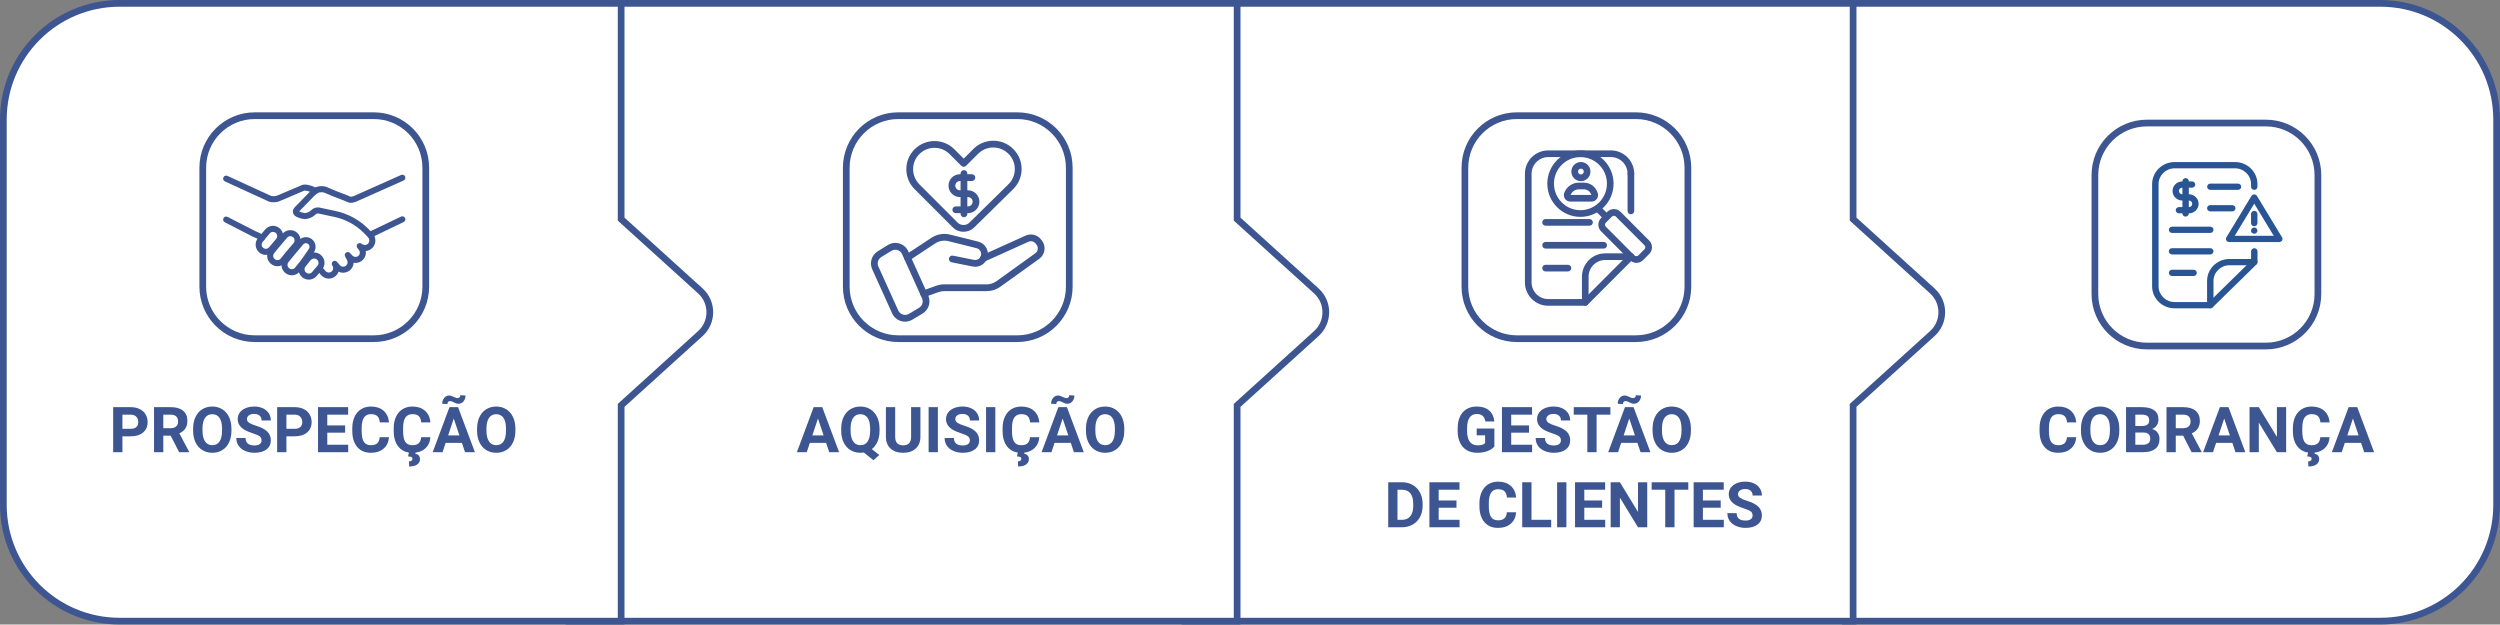
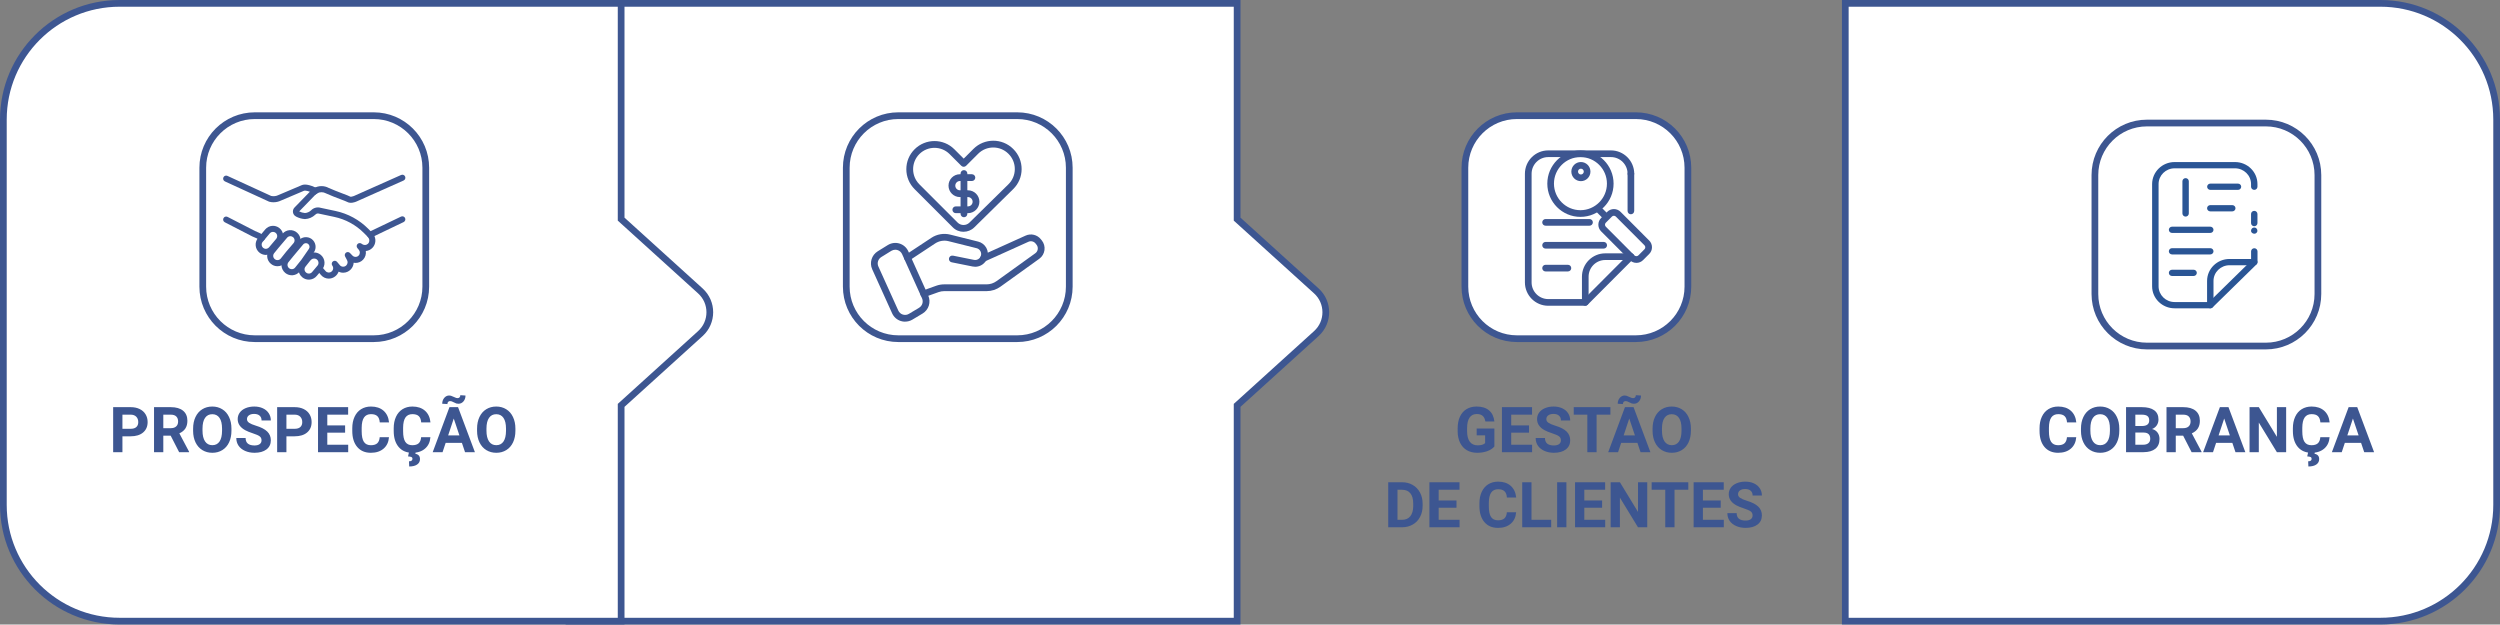
<svg xmlns="http://www.w3.org/2000/svg" width="1265" height="316" viewBox="0 0 1265 316" fill="none">
  <rect x="0" y="0" width="1265" height="316" fill="#808080" stroke="none" />
  <g clip-path="url(#clip0_5_51)">
    <path d="M1263.3 60.514V255.481C1263.3 287.968 1236.96 314.296 1204.49 314.296H933.713V1.699H1204.49C1236.96 1.699 1263.3 28.036 1263.3 60.514Z" fill="white" stroke="#3D5691" stroke-width="3.398" stroke-miterlimit="10" />
-     <path d="M977.763 147.212L937.672 110.877V1.699H599.588V314.296H937.672V205.119L977.763 168.783C984.134 163.006 984.134 152.989 977.763 147.212Z" fill="white" stroke="#3D5691" stroke-width="3.398" stroke-miterlimit="10" />
    <path d="M666.075 147.212L625.984 110.877V1.699H287.9V314.296H625.984V205.119L666.075 168.783C672.446 163.006 672.446 152.989 666.075 147.212Z" fill="white" stroke="#3D5691" stroke-width="3.398" stroke-miterlimit="10" />
    <path d="M354.387 147.212L314.296 110.877V1.699H60.514C28.036 1.699 1.699 28.036 1.699 60.514V255.481C1.699 287.968 28.036 314.296 60.514 314.296H314.296V205.119L354.387 168.783C360.759 163.006 360.759 152.989 354.387 147.212Z" fill="white" stroke="#3D5691" stroke-width="3.398" stroke-miterlimit="10" />
    <path d="M189.113 58.535H128.93C114.389 58.535 102.602 70.322 102.602 84.863V145.046C102.602 159.586 114.389 171.374 128.93 171.374H189.113C203.653 171.374 215.441 159.586 215.441 145.046V84.863C215.441 70.322 203.653 58.535 189.113 58.535Z" fill="white" stroke="#3D5691" stroke-width="3.398" stroke-miterlimit="10" />
    <path d="M138.428 102.355C137.723 102.355 137.009 102.271 136.321 102.092C136.228 102.075 136.143 102.041 136.058 101.999L113.799 91.787C113.026 91.43 112.695 90.521 113.043 89.748C113.391 88.975 114.3 88.635 115.073 88.992L137.196 99.144C138.419 99.424 139.711 99.28 140.841 98.719C140.866 98.702 140.892 98.694 140.917 98.685L152.658 93.698C154.281 93.002 156.736 93.478 160.364 95.185C160.882 95.431 161.222 95.941 161.239 96.519C161.256 97.088 160.958 97.632 160.466 97.912C160.27 98.023 160.092 98.15 159.922 98.294C159.276 98.838 158.316 98.762 157.764 98.116C157.543 97.861 157.424 97.555 157.399 97.241C154.765 96.205 153.949 96.477 153.847 96.519L142.141 101.497C140.977 102.058 139.702 102.347 138.419 102.347" fill="#3D5691" />
    <path d="M166.379 140.985C164.909 140.985 163.456 140.365 162.428 139.159L160.865 137.332C160.313 136.686 160.389 135.718 161.026 135.166C161.672 134.613 162.632 134.69 163.184 135.336L164.747 137.162C165.495 138.037 166.786 138.165 167.687 137.459L167.763 137.4C168.672 136.686 168.851 135.352 168.163 134.426C167.67 133.764 167.78 132.804 168.434 132.286C169.089 131.767 170.023 131.861 170.55 132.498C171.145 133.229 171.892 134.121 172.071 134.299C172.495 134.724 173.073 134.953 173.651 134.945C174.254 134.945 174.823 134.698 175.248 134.265C175.979 133.509 176.098 132.362 175.52 131.47C175.494 131.436 175.477 131.394 175.452 131.351L174.628 129.788C174.271 129.117 174.466 128.284 175.078 127.834C175.69 127.384 176.539 127.46 177.075 128.004L178.366 129.338C178.782 129.762 179.343 129.992 179.938 129.983C180.532 129.983 181.084 129.737 181.492 129.295C182.248 128.497 182.274 127.256 181.577 126.407L180.838 125.523C180.345 124.937 180.362 124.079 180.872 123.51C181.382 122.94 182.231 122.83 182.86 123.255L183.361 123.595C184.27 124.198 185.485 124.07 186.25 123.289C186.997 122.524 187.099 121.318 186.505 120.426L186.037 119.729C185.562 119.024 185.749 118.081 186.445 117.597C187.15 117.121 188.093 117.308 188.569 118.004L189.036 118.701C190.447 120.791 190.192 123.62 188.442 125.421C187.524 126.364 186.326 126.908 185.094 127.018C185.324 128.556 184.865 130.179 183.735 131.385C182.75 132.438 181.416 133.025 179.98 133.042C179.632 133.042 179.283 133.016 178.952 132.948C178.884 134.206 178.374 135.429 177.44 136.389C176.446 137.417 175.104 137.986 173.676 137.995C172.861 138.012 172.054 137.816 171.323 137.468C171.009 138.36 170.439 139.176 169.649 139.804L169.564 139.872C168.613 140.611 167.491 140.977 166.37 140.977L166.379 140.985Z" fill="#3D5691" />
    <path d="M132.557 121.844C132.285 121.844 132.014 121.776 131.759 121.623C130.518 120.867 129.21 120.222 127.851 119.712C127.8 119.695 127.74 119.669 127.689 119.644L113.739 112.465C112.983 112.083 112.695 111.157 113.077 110.401C113.459 109.645 114.385 109.356 115.133 109.738L129.015 116.874C130.518 117.452 131.98 118.166 133.356 119.007C134.078 119.449 134.307 120.392 133.866 121.114C133.577 121.589 133.076 121.844 132.557 121.844Z" fill="#3D5691" />
    <path d="M154.799 123.051C154.272 123.051 153.746 123.272 153.389 123.705L148.274 129.805L145.972 132.651C145.216 133.577 145.343 134.936 146.252 135.684C146.737 136.083 147.297 136.253 147.867 136.194C148.436 136.134 148.946 135.862 149.311 135.412L152.437 131.521L156.303 125.931C156.872 125.115 156.677 123.977 155.878 123.391C155.555 123.153 155.173 123.042 154.799 123.042M147.646 139.286C146.456 139.286 145.301 138.878 144.366 138.114L144.315 138.071C142.098 136.245 141.784 132.948 143.61 130.731L145.921 127.868L151.052 121.742C152.701 119.78 155.606 119.423 157.679 120.927C159.82 122.482 160.338 125.523 158.826 127.698L154.926 133.33C154.926 133.33 154.884 133.39 154.859 133.424L151.673 137.391C150.806 138.453 149.566 139.125 148.181 139.269C148.003 139.286 147.824 139.294 147.646 139.294" fill="#3D5691" />
    <path d="M156.974 131.886L154.604 134.868C154.221 135.336 154.051 135.879 154.102 136.448C154.153 137.018 154.417 137.527 154.85 137.884L154.91 137.935C155.377 138.309 155.929 138.479 156.498 138.419C157.067 138.36 157.577 138.088 157.942 137.638C157.951 137.621 157.985 137.578 158.002 137.57L160.474 134.622C160.474 134.622 160.517 134.571 160.542 134.545C160.975 134.095 161.196 133.5 161.154 132.88C161.111 132.252 160.831 131.691 160.338 131.3C159.463 130.595 158.197 130.654 157.407 131.453L156.991 131.878L156.974 131.886ZM156.269 141.503C155.079 141.503 153.924 141.096 152.99 140.331L152.896 140.246C151.834 139.354 151.18 138.105 151.061 136.72C150.934 135.344 151.358 133.993 152.242 132.931L154.638 129.907C154.672 129.864 154.706 129.822 154.748 129.771L155.232 129.287C157.135 127.384 160.151 127.214 162.25 128.913C163.397 129.839 164.11 131.215 164.195 132.685C164.289 134.138 163.77 135.573 162.777 136.635L160.313 139.575C159.429 140.662 158.189 141.325 156.804 141.469C156.626 141.486 156.447 141.495 156.269 141.495" fill="#3D5691" />
    <path d="M146.924 119.517C146.881 119.517 146.83 119.517 146.779 119.517C146.201 119.559 145.666 119.822 145.292 120.264L140.849 125.506L138.734 128.097C137.986 129.006 138.105 130.34 139.006 131.088L139.065 131.13C139.065 131.13 139.108 131.164 139.125 131.181C139.43 131.453 139.821 131.606 140.229 131.614C140.96 131.665 141.622 131.368 142.056 130.833L144.842 127.333L148.529 123.034C149.285 122.15 149.209 120.842 148.351 120.06C147.951 119.695 147.45 119.5 146.915 119.5M140.424 134.698C140.305 134.698 140.195 134.698 140.076 134.69C139.031 134.656 137.978 134.24 137.145 133.534C137.111 133.509 137.077 133.475 137.035 133.449C135.981 132.574 135.327 131.326 135.2 129.949C135.072 128.573 135.488 127.222 136.363 126.152L138.496 123.544L142.948 118.285C143.865 117.197 145.156 116.552 146.575 116.458C147.994 116.373 149.353 116.849 150.398 117.809C152.488 119.72 152.684 122.906 150.832 125.056L147.178 129.312L144.426 132.77C143.449 134.002 141.962 134.715 140.399 134.715" fill="#3D5691" />
    <path d="M136.534 118.055L132.838 122.473C132.515 122.889 132.354 123.45 132.422 124.019C132.49 124.589 132.77 125.098 133.22 125.455C133.552 125.718 133.959 125.88 134.384 125.914C135.038 125.931 135.718 125.642 136.168 125.107L139.685 120.935C140.11 120.46 140.297 119.899 140.255 119.304C140.212 118.718 139.932 118.191 139.473 117.818C138.581 117.087 137.29 117.197 136.525 118.064M134.444 128.981C134.367 128.981 134.282 128.981 134.206 128.981C133.127 128.896 132.141 128.514 131.326 127.868C130.238 127.01 129.55 125.769 129.389 124.385C129.227 123 129.61 121.641 130.476 120.545L134.206 116.084L134.223 116.067C136.075 113.935 139.227 113.655 141.418 115.439C142.531 116.348 143.203 117.639 143.313 119.066C143.423 120.502 142.965 121.878 142.005 122.949L138.521 127.086C137.527 128.284 136.015 128.989 134.452 128.989L134.444 128.981Z" fill="#3D5691" />
    <path d="M187.219 120.358C186.819 120.358 186.437 120.196 186.14 119.907L184.169 117.919C180.048 113.791 174.866 110.97 169.165 109.755L161.553 108.132C161.511 108.124 161.46 108.115 161.409 108.098C160.772 107.895 160.066 108.081 159.608 108.566C159.591 108.591 159.565 108.608 159.54 108.634C158.146 109.959 156.328 110.749 154.408 110.851C154.34 110.851 154.281 110.851 154.213 110.851C152.667 110.741 151.197 110.316 149.829 109.594C149.549 109.449 149.294 109.271 149.073 109.058C148.529 108.523 148.224 107.81 148.215 107.036C148.215 106.272 148.495 105.55 149.031 104.998L157.824 95.95C157.824 95.95 157.892 95.882 157.926 95.856C158.24 95.584 158.588 95.338 158.954 95.143C161.281 93.86 164.034 93.851 166.345 95.1C168.588 96.111 171.204 97.105 173.311 97.904C175.478 98.719 176.624 99.161 177.219 99.501C177.466 99.628 178.383 99.467 179.037 99.195L202.978 88.533C203.751 88.185 204.652 88.533 204.991 89.315C205.331 90.096 204.991 90.997 204.218 91.337L180.261 102.016C179.793 102.219 177.432 103.162 175.707 102.185C175.291 101.948 173.736 101.361 172.232 100.792C170.066 99.977 167.373 98.949 165.028 97.887C164.994 97.87 164.96 97.853 164.926 97.836C163.516 97.063 161.842 97.063 160.432 97.836C160.279 97.921 160.117 98.031 159.956 98.159L151.401 106.969C152.318 107.436 153.295 107.708 154.315 107.793C155.462 107.708 156.549 107.232 157.39 106.442C158.631 105.142 160.525 104.641 162.241 105.15L169.786 106.756C176.064 108.098 181.781 111.208 186.318 115.753L187.524 116.968L202.927 109.594C203.692 109.228 204.601 109.551 204.966 110.316C205.331 111.08 205 111.989 204.244 112.363L187.864 120.205C187.652 120.298 187.431 120.349 187.21 120.349" fill="#3D5691" />
    <path d="M514.725 58.535H454.542C440.001 58.535 428.214 70.322 428.214 84.863V145.046C428.214 159.586 440.001 171.374 454.542 171.374H514.725C529.265 171.374 541.053 159.586 541.053 145.046V84.863C541.053 70.322 529.265 58.535 514.725 58.535Z" fill="white" stroke="#3D5691" stroke-width="3.398" stroke-miterlimit="10" />
    <path d="M453.021 126.356C452.333 126.356 451.636 126.551 451.033 126.916L445.91 130.085C444.305 131.079 443.676 133.127 444.458 134.851L454.533 157.127C454.984 158.121 455.799 158.851 456.844 159.174C457.889 159.497 458.968 159.37 459.911 158.809L465.043 155.733C466.691 154.748 467.336 152.692 466.546 150.95L456.453 128.581C456.003 127.596 455.162 126.84 454.117 126.525C453.752 126.415 453.386 126.364 453.013 126.364L453.021 126.356ZM457.974 162.776C457.252 162.776 456.53 162.666 455.825 162.445C453.871 161.833 452.257 160.406 451.415 158.537L441.34 136.261C439.853 132.974 441.042 129.066 444.118 127.163L449.241 123.994C451.008 122.906 453.157 122.626 455.137 123.229C457.125 123.832 458.747 125.268 459.597 127.154L469.681 149.515C471.185 152.845 469.953 156.778 466.81 158.656L461.678 161.731C460.548 162.411 459.265 162.751 457.974 162.751" fill="#3D5691" />
    <path d="M493.435 134.979C493.01 134.979 492.585 134.936 492.152 134.851L481.532 132.719C480.598 132.532 480.003 131.623 480.19 130.697C480.377 129.771 481.286 129.168 482.212 129.355L492.84 131.496C494.352 131.801 495.839 130.926 496.315 129.465C496.578 128.658 496.493 127.8 496.077 127.061C495.669 126.313 494.99 125.795 494.165 125.591L479.969 122.04C477.642 121.454 475.161 121.878 473.164 123.204L460.107 131.827C459.316 132.354 458.254 132.133 457.728 131.343C457.21 130.553 457.422 129.491 458.212 128.964L471.27 120.341C474.065 118.489 477.54 117.894 480.793 118.71L494.99 122.261C496.723 122.694 498.209 123.841 499.076 125.404C499.943 126.967 500.121 128.836 499.569 130.536C498.685 133.237 496.179 134.987 493.435 134.996" fill="#3D5691" />
    <path d="M467.404 150.39C466.699 150.39 466.036 149.956 465.79 149.251C465.467 148.359 465.934 147.382 466.826 147.059L473.725 144.587C475.025 144.12 476.393 143.882 477.769 143.882H499.22C501.03 143.882 502.763 143.321 504.224 142.268L523.866 128.148C524.546 127.655 524.988 126.933 525.098 126.101C525.209 125.268 524.988 124.453 524.461 123.798L523.994 123.212C523.127 122.125 521.64 121.768 520.383 122.337L498.405 132.26C497.538 132.651 496.527 132.26 496.136 131.402C495.746 130.544 496.136 129.524 496.994 129.134L518.973 119.211C521.657 117.996 524.835 118.76 526.678 121.071L527.154 121.657C528.267 123.059 528.743 124.801 528.505 126.568C528.258 128.335 527.332 129.89 525.88 130.935L506.238 145.054C504.182 146.533 501.761 147.314 499.229 147.314H477.777C476.792 147.314 475.815 147.484 474.889 147.816L467.99 150.288C467.795 150.356 467.608 150.39 467.413 150.39" fill="#3D5691" />
    <path d="M472.841 74.804C470.072 74.804 467.302 75.866 465.195 77.965C460.982 82.178 460.982 89.043 465.195 93.257L484.548 112.61C486.188 114.258 488.881 114.266 490.538 112.635L510.265 93.24C512.338 91.201 513.485 88.474 513.493 85.56C513.502 82.646 512.372 79.918 510.316 77.863L510.231 77.778C506.017 73.581 499.161 73.589 494.947 77.795L488.847 83.894C488.176 84.566 487.089 84.566 486.426 83.894L480.488 77.965C478.381 75.858 475.611 74.804 472.841 74.804ZM487.556 117.291C485.585 117.291 483.614 116.552 482.127 115.048L462.774 95.695C460.081 93.002 458.603 89.425 458.603 85.619C458.603 81.813 460.081 78.236 462.774 75.543C468.33 69.987 477.37 69.987 482.917 75.543L487.641 80.267L492.534 75.373C498.082 69.826 507.113 69.817 512.669 75.356L512.754 75.441C515.464 78.143 516.951 81.737 516.942 85.568C516.934 89.408 515.413 92.993 512.686 95.678L492.959 115.082C491.464 116.543 489.518 117.274 487.564 117.274" fill="#3D5691" />
    <path d="M489.79 107.861H483.639C482.688 107.861 481.923 107.087 481.923 106.144C481.923 105.201 482.688 104.428 483.639 104.428H489.79C491.09 104.428 492.144 103.375 492.144 102.075C492.144 100.775 491.09 99.722 489.79 99.722H485.729C482.535 99.722 479.944 97.131 479.944 93.936C479.944 90.742 482.535 88.159 485.729 88.159H491.778C492.721 88.159 493.494 88.924 493.494 89.875C493.494 90.827 492.721 91.591 491.778 91.591H485.729C484.43 91.591 483.376 92.645 483.376 93.936C483.376 95.228 484.43 96.29 485.729 96.29H489.79C492.985 96.29 495.576 98.889 495.576 102.075C495.576 105.261 492.985 107.861 489.79 107.861Z" fill="#3D5691" />
    <path d="M487.76 109.925C486.808 109.925 486.044 109.16 486.044 108.209V87.802C486.044 86.859 486.808 86.086 487.76 86.086C488.711 86.086 489.476 86.859 489.476 87.802V108.209C489.476 109.16 488.711 109.925 487.76 109.925Z" fill="#3D5691" />
    <path d="M827.747 58.535H767.564C753.023 58.535 741.236 70.322 741.236 84.863V145.046C741.236 159.586 753.023 171.374 767.564 171.374H827.747C842.287 171.374 854.075 159.586 854.075 145.046V84.863C854.075 70.322 842.287 58.535 827.747 58.535Z" fill="white" stroke="#3D5691" stroke-width="3.398" stroke-miterlimit="10" />
    <path d="M802.149 154.714H783.391C776.9 154.714 771.607 149.413 771.607 142.897V87.921C771.607 81.405 776.892 76.104 783.391 76.104H815.139C821.63 76.104 826.922 81.405 826.922 87.921C826.922 88.847 826.166 89.612 825.24 89.612C824.314 89.612 823.558 88.856 823.558 87.921C823.558 83.266 819.786 79.485 815.148 79.485H783.399C778.761 79.485 774.989 83.266 774.989 87.921V142.897C774.989 147.552 778.761 151.333 783.399 151.333H801.461L824.051 128.675C824.705 128.012 825.776 128.012 826.43 128.675C827.084 129.338 827.084 130.399 826.43 131.062L803.347 154.213C803.024 154.527 802.6 154.705 802.149 154.705" fill="#3D5691" />
    <path d="M825.232 108.421C824.297 108.421 823.55 107.665 823.55 106.731V87.93C823.55 86.995 824.306 86.248 825.232 86.248C826.158 86.248 826.914 87.004 826.914 87.93V106.731C826.914 107.665 826.158 108.421 825.232 108.421Z" fill="#3D5691" />
    <path d="M802.149 154.714C801.223 154.714 800.467 153.958 800.467 153.032V140.008C800.467 133.492 805.751 128.191 812.25 128.191H825.24C826.166 128.191 826.922 128.947 826.922 129.873C826.922 130.799 826.166 131.563 825.24 131.563H812.25C807.612 131.563 803.831 135.344 803.831 139.999V153.023C803.831 153.958 803.075 154.705 802.149 154.705" fill="#3D5691" />
    <path d="M804.299 114.207H782.057C781.131 114.207 780.375 113.451 780.375 112.516C780.375 111.582 781.131 110.834 782.057 110.834H804.299C805.233 110.834 805.981 111.582 805.981 112.516C805.981 113.451 805.225 114.207 804.299 114.207Z" fill="#3D5691" />
    <path d="M811.478 125.786H782.057C781.131 125.786 780.375 125.03 780.375 124.096C780.375 123.161 781.131 122.414 782.057 122.414H811.478C812.412 122.414 813.16 123.17 813.16 124.096C813.16 125.022 812.404 125.786 811.478 125.786Z" fill="#3D5691" />
    <path d="M793.373 137.357H782.057C781.131 137.357 780.375 136.601 780.375 135.667C780.375 134.732 781.123 133.985 782.057 133.985H793.373C794.299 133.985 795.055 134.741 795.055 135.667C795.055 136.593 794.299 137.357 793.373 137.357Z" fill="#3D5691" />
    <path d="M799.932 85.356C799.125 85.356 798.471 86.01 798.471 86.825C798.471 87.641 799.125 88.295 799.932 88.295C800.739 88.295 801.393 87.632 801.393 86.825C801.393 86.018 800.739 85.356 799.932 85.356ZM799.932 91.668C797.265 91.668 795.098 89.493 795.098 86.825C795.098 84.158 797.265 81.983 799.932 81.983C802.6 81.983 804.766 84.158 804.766 86.825C804.766 89.493 802.6 91.668 799.932 91.668Z" fill="#3D5691" />
-     <path d="M794.716 98.634H805.216C804.639 96.884 803.194 95.805 801.427 95.805H798.896C797.069 95.805 795.404 96.935 794.724 98.634M805.335 102.007H794.571C793.501 102.007 792.49 101.48 791.887 100.597C791.275 99.705 791.13 98.566 791.513 97.547C792.668 94.488 795.625 92.424 798.879 92.424H801.41C804.724 92.424 807.493 94.531 808.479 97.802C808.776 98.796 808.589 99.841 807.977 100.673C807.357 101.506 806.372 101.999 805.344 101.999" fill="#3D5691" />
    <path d="M799.703 79.485C792.311 79.485 786.305 85.509 786.305 92.917C786.305 100.325 792.32 106.357 799.703 106.357C807.085 106.357 813.109 100.333 813.109 92.917C813.109 85.5 807.102 79.485 799.703 79.485ZM799.703 109.738C790.459 109.738 782.941 102.203 782.941 92.925C782.941 83.648 790.459 76.112 799.703 76.112C808.946 76.112 816.473 83.657 816.473 92.925C816.473 102.194 808.946 109.738 799.703 109.738Z" fill="#3D5691" />
    <path d="M807.119 106.535L809.507 104.156L814.094 108.753L811.716 111.14L807.119 106.535Z" fill="#3D5691" />
    <path d="M816.634 109.169C816.26 109.169 815.912 109.313 815.649 109.577L812.531 112.703C812.268 112.966 812.123 113.315 812.123 113.697C812.123 114.079 812.268 114.428 812.531 114.691L827.033 129.236C827.551 129.762 828.477 129.762 829.004 129.236L832.113 126.118C832.385 125.854 832.521 125.497 832.521 125.124C832.521 124.75 832.377 124.393 832.113 124.13L817.611 109.585C817.348 109.322 816.991 109.177 816.626 109.177M828.027 133.008C826.753 133.008 825.555 132.515 824.663 131.606L810.161 117.061C809.26 116.161 808.767 114.963 808.767 113.689C808.767 112.414 809.26 111.216 810.161 110.316L813.27 107.189C814.171 106.289 815.368 105.788 816.643 105.788C817.917 105.788 819.115 106.289 820.007 107.189L834.509 121.734C835.41 122.634 835.902 123.832 835.902 125.115C835.902 126.398 835.41 127.596 834.509 128.496L831.391 131.614C830.491 132.515 829.301 133.016 828.027 133.016" fill="#3D5691" />
    <path d="M1146.53 62.256H1086.35C1071.8 62.256 1060.02 74.043 1060.02 88.584V148.767C1060.02 163.308 1071.8 175.095 1086.35 175.095H1146.53C1161.07 175.095 1172.86 163.308 1172.86 148.767V88.584C1172.86 74.043 1161.07 62.256 1146.53 62.256Z" fill="white" stroke="#3D5691" stroke-width="3.398" stroke-miterlimit="10" />
    <g clip-path="url(#clip1_5_51)">
      <path d="M1118.41 156H1100.32C1094.08 156 1088.97 151.009 1088.97 144.882V93.118C1089 86.991 1094.08 82 1100.35 82H1130.92C1137.19 82 1142.27 86.991 1142.27 93.118V94.492C1142.27 95.363 1141.54 96.076 1140.65 96.076C1139.76 96.076 1139.03 95.363 1139.03 94.492V93.118C1139.03 88.734 1135.38 85.169 1130.92 85.169H1100.35C1095.89 85.169 1092.24 88.734 1092.24 93.118V144.882C1092.24 149.266 1095.89 152.831 1100.35 152.831H1117.76L1139.05 131.967V127.187C1139.05 126.315 1139.78 125.602 1140.68 125.602C1141.57 125.602 1142.3 126.315 1142.3 127.187V132.627C1142.3 133.05 1142.14 133.446 1141.81 133.763L1119.57 155.551C1119.27 155.842 1118.84 156.026 1118.41 156.026V156Z" fill="#2A5595" />
      <path d="M1118.41 156C1117.51 156 1116.78 155.287 1116.78 154.415V142.161C1116.78 136.034 1121.86 131.043 1128.14 131.043H1140.65C1141.54 131.043 1142.27 131.756 1142.27 132.627C1142.27 133.499 1141.54 134.212 1140.65 134.212H1128.14C1123.68 134.212 1120.03 137.777 1120.03 142.161V154.415C1120.03 155.287 1119.3 156 1118.41 156Z" fill="#2A5595" />
      <path d="M1132.43 96.076H1118.43C1117.54 96.076 1116.81 95.363 1116.81 94.492C1116.81 93.62 1117.54 92.907 1118.43 92.907H1132.43C1133.32 92.907 1134.05 93.62 1134.05 94.492C1134.05 95.363 1133.32 96.076 1132.43 96.076Z" fill="#2A5595" />
      <path d="M1129.54 106.957H1118.41C1117.51 106.957 1116.78 106.244 1116.78 105.373C1116.78 104.501 1117.51 103.788 1118.41 103.788H1129.54C1130.43 103.788 1131.16 104.501 1131.16 105.373C1131.16 106.244 1130.43 106.957 1129.54 106.957Z" fill="#2A5595" />
      <path d="M1118.41 117.864H1099.05C1098.16 117.864 1097.43 117.151 1097.43 116.28C1097.43 115.408 1098.16 114.695 1099.05 114.695H1118.41C1119.3 114.695 1120.03 115.408 1120.03 116.28C1120.03 117.151 1119.3 117.864 1118.41 117.864Z" fill="#2A5595" />
      <path d="M1118.41 128.745H1099.05C1098.16 128.745 1097.43 128.032 1097.43 127.161C1097.43 126.289 1098.16 125.576 1099.05 125.576H1118.41C1119.3 125.576 1120.03 126.289 1120.03 127.161C1120.03 128.032 1119.3 128.745 1118.41 128.745Z" fill="#2A5595" />
      <path d="M1109.97 139.652H1099.05C1098.16 139.652 1097.43 138.939 1097.43 138.068C1097.43 137.196 1098.16 136.483 1099.05 136.483H1109.97C1110.86 136.483 1111.59 137.196 1111.59 138.068C1111.59 138.939 1110.86 139.652 1109.97 139.652Z" fill="#2A5595" />
      <path d="M1140.65 118.26C1140.22 118.26 1139.81 118.102 1139.51 117.812C1139.43 117.732 1139.38 117.653 1139.3 117.574C1139.24 117.495 1139.19 117.389 1139.14 117.31C1139.11 117.204 1139.05 117.098 1139.05 117.019C1139.05 116.914 1139.03 116.808 1139.03 116.702C1139.03 116.28 1139.22 115.884 1139.51 115.593C1139.89 115.223 1140.43 115.065 1140.97 115.171C1141.08 115.171 1141.19 115.223 1141.27 115.25C1141.38 115.276 1141.46 115.329 1141.54 115.408C1141.62 115.461 1141.7 115.54 1141.78 115.593C1142.08 115.884 1142.24 116.306 1142.24 116.702C1142.24 116.808 1142.24 116.914 1142.22 117.019C1142.22 117.125 1142.16 117.231 1142.14 117.31C1142.08 117.415 1142.05 117.495 1141.97 117.574C1141.92 117.653 1141.84 117.732 1141.78 117.812C1141.7 117.891 1141.62 117.944 1141.54 117.996C1141.46 118.049 1141.35 118.102 1141.27 118.155C1141.16 118.181 1141.05 118.234 1140.97 118.234C1140.86 118.234 1140.76 118.26 1140.65 118.26Z" fill="#2A5595" />
      <path d="M1140.65 114.484C1139.76 114.484 1139.03 113.771 1139.03 112.899V108.278C1139.03 107.406 1139.76 106.693 1140.65 106.693C1141.54 106.693 1142.27 107.406 1142.27 108.278V112.899C1142.27 113.771 1141.54 114.484 1140.65 114.484Z" fill="#2A5595" />
-       <path d="M1130.78 119.317H1150.51L1140.65 103.049L1130.78 119.317ZM1153.38 122.486H1127.95C1127.38 122.486 1126.84 122.169 1126.54 121.694C1126.24 121.192 1126.24 120.585 1126.54 120.109L1139.24 99.14C1139.54 98.665 1140.05 98.374 1140.65 98.374C1141.24 98.374 1141.76 98.665 1142.03 99.14L1154.73 120.109C1155.03 120.585 1155.03 121.218 1154.73 121.694C1154.43 122.196 1153.89 122.486 1153.32 122.486" fill="#2A5595" />
-       <path d="M1107.57 107.961H1102.54C1101.65 107.961 1100.92 107.248 1100.92 106.376C1100.92 105.505 1101.65 104.792 1102.54 104.792H1107.57C1108.51 104.792 1109.27 104.052 1109.27 103.128C1109.27 102.203 1108.51 101.464 1107.57 101.464H1104.24C1101.51 101.464 1099.3 99.298 1099.3 96.631C1099.3 93.964 1101.51 91.798 1104.24 91.798H1109.19C1110.08 91.798 1110.81 92.511 1110.81 93.383C1110.81 94.254 1110.08 94.967 1109.19 94.967H1104.24C1103.3 94.967 1102.54 95.707 1102.54 96.631C1102.54 97.555 1103.3 98.295 1104.24 98.295H1107.57C1110.3 98.295 1112.51 100.46 1112.51 103.128C1112.51 105.795 1110.3 107.961 1107.57 107.961Z" fill="#2A5595" />
      <path d="M1105.92 109.598C1105.03 109.598 1104.3 108.885 1104.3 108.014V91.719C1104.3 90.847 1105.03 90.134 1105.92 90.134C1106.81 90.134 1107.54 90.847 1107.54 91.719V108.014C1107.54 108.885 1106.81 109.598 1105.92 109.598Z" fill="#2A5595" />
    </g>
    <path d="M61.949 220.772V228.798H57.255V206.019H66.142C67.852 206.019 69.354 206.332 70.647 206.958C71.951 207.583 72.953 208.475 73.651 209.633C74.35 210.78 74.7 212.089 74.7 213.56C74.7 215.792 73.933 217.554 72.4 218.848C70.877 220.131 68.765 220.772 66.064 220.772H61.949ZM61.949 216.97H66.142C67.383 216.97 68.327 216.678 68.974 216.094C69.631 215.51 69.959 214.676 69.959 213.591C69.959 212.475 69.631 211.573 68.974 210.884C68.316 210.196 67.409 209.841 66.251 209.821H61.949V216.97ZM86.371 220.459H82.632V228.798H77.938V206.019H86.402C89.093 206.019 91.168 206.619 92.629 207.818C94.089 209.018 94.819 210.712 94.819 212.903C94.819 214.457 94.48 215.755 93.802 216.798C93.134 217.831 92.118 218.655 90.751 219.27L95.679 228.579V228.798H90.642L86.371 220.459ZM82.632 216.657H86.418C87.596 216.657 88.509 216.36 89.155 215.766C89.802 215.161 90.125 214.332 90.125 213.278C90.125 212.204 89.818 211.359 89.202 210.744C88.597 210.128 87.664 209.821 86.402 209.821H82.632V216.657ZM117.113 217.925C117.113 220.167 116.716 222.133 115.924 223.823C115.131 225.512 113.994 226.816 112.513 227.734C111.043 228.652 109.353 229.111 107.444 229.111C105.556 229.111 103.872 228.657 102.391 227.75C100.91 226.842 99.763 225.549 98.949 223.87C98.135 222.18 97.724 220.24 97.713 218.05V216.923C97.713 214.681 98.115 212.71 98.918 211.01C99.731 209.299 100.873 207.99 102.344 207.083C103.825 206.165 105.515 205.706 107.413 205.706C109.311 205.706 110.996 206.165 112.466 207.083C113.947 207.99 115.089 209.299 115.892 211.01C116.706 212.71 117.113 214.676 117.113 216.908V217.925ZM112.357 216.892C112.357 214.504 111.929 212.689 111.074 211.448C110.219 210.207 108.998 209.586 107.413 209.586C105.838 209.586 104.623 210.201 103.768 211.432C102.912 212.652 102.48 214.446 102.469 216.814V217.925C102.469 220.251 102.897 222.055 103.752 223.338C104.607 224.621 105.838 225.262 107.444 225.262C109.019 225.262 110.229 224.647 111.074 223.416C111.919 222.175 112.346 220.37 112.357 218.003V216.892ZM132.335 222.822C132.335 221.935 132.022 221.257 131.397 220.788C130.771 220.308 129.644 219.807 128.017 219.286C126.39 218.754 125.102 218.232 124.153 217.721C121.566 216.324 120.273 214.441 120.273 212.073C120.273 210.843 120.617 209.748 121.306 208.788C122.004 207.818 123 207.062 124.294 206.52C125.597 205.977 127.058 205.706 128.674 205.706C130.301 205.706 131.751 206.003 133.024 206.598C134.296 207.182 135.282 208.011 135.98 209.085C136.69 210.16 137.044 211.38 137.044 212.746H132.351C132.351 211.703 132.022 210.895 131.365 210.321C130.708 209.737 129.785 209.445 128.596 209.445C127.449 209.445 126.557 209.69 125.921 210.18C125.285 210.66 124.966 211.296 124.966 212.089C124.966 212.83 125.337 213.45 126.077 213.951C126.828 214.452 127.929 214.921 129.378 215.359C132.048 216.162 133.994 217.158 135.214 218.347C136.434 219.536 137.044 221.017 137.044 222.79C137.044 224.761 136.299 226.31 134.807 227.437C133.316 228.553 131.308 229.111 128.784 229.111C127.032 229.111 125.436 228.793 123.996 228.156C122.557 227.51 121.457 226.628 120.695 225.512C119.944 224.396 119.569 223.103 119.569 221.633H124.278C124.278 224.146 125.78 225.403 128.784 225.403C129.9 225.403 130.771 225.179 131.397 224.73C132.022 224.271 132.335 223.635 132.335 222.822ZM144.929 220.772V228.798H140.236V206.019H149.122C150.833 206.019 152.335 206.332 153.628 206.958C154.932 207.583 155.933 208.475 156.632 209.633C157.33 210.78 157.68 212.089 157.68 213.56C157.68 215.792 156.913 217.554 155.38 218.848C153.857 220.131 151.745 220.772 149.044 220.772H144.929ZM144.929 216.97H149.122C150.363 216.97 151.307 216.678 151.954 216.094C152.611 215.51 152.939 214.676 152.939 213.591C152.939 212.475 152.611 211.573 151.954 210.884C151.297 210.196 150.389 209.841 149.232 209.821H144.929V216.97ZM174.623 218.926H165.612V225.027H176.188V228.798H160.918V206.019H176.156V209.821H165.612V215.249H174.623V218.926ZM196.823 221.21C196.646 223.661 195.739 225.591 194.101 226.999C192.474 228.407 190.326 229.111 187.655 229.111C184.735 229.111 182.435 228.13 180.756 226.17C179.087 224.198 178.253 221.497 178.253 218.065V216.673C178.253 214.483 178.639 212.553 179.411 210.884C180.182 209.216 181.283 207.938 182.712 207.051C184.151 206.155 185.82 205.706 187.718 205.706C190.346 205.706 192.464 206.41 194.07 207.818C195.676 209.226 196.604 211.203 196.855 213.747H192.161C192.046 212.277 191.634 211.213 190.925 210.556C190.226 209.888 189.157 209.555 187.718 209.555C186.154 209.555 184.98 210.118 184.198 211.244C183.426 212.36 183.03 214.097 183.009 216.454V218.175C183.009 220.636 183.379 222.436 184.12 223.572C184.871 224.709 186.049 225.278 187.655 225.278C189.105 225.278 190.185 224.949 190.894 224.292C191.614 223.625 192.026 222.597 192.13 221.21H196.823ZM217.787 221.21C217.61 223.661 216.703 225.591 215.065 226.999C213.438 228.407 211.29 229.111 208.62 229.111C205.699 229.111 203.399 228.13 201.72 226.17C200.051 224.198 199.217 221.497 199.217 218.065V216.673C199.217 214.483 199.603 212.553 200.375 210.884C201.147 209.216 202.247 207.938 203.676 207.051C205.115 206.155 206.784 205.706 208.682 205.706C211.31 205.706 213.428 206.41 215.034 207.818C216.64 209.226 217.568 211.203 217.819 213.747H213.125C213.011 212.277 212.599 211.213 211.889 210.556C211.191 209.888 210.121 209.555 208.682 209.555C207.118 209.555 205.944 210.118 205.162 211.244C204.39 212.36 203.994 214.097 203.973 216.454V218.175C203.973 220.636 204.343 222.436 205.084 223.572C205.835 224.709 207.013 225.278 208.62 225.278C210.069 225.278 211.149 224.949 211.858 224.292C212.578 223.625 212.99 222.597 213.094 221.21H217.787ZM210.34 228.704L210.168 229.611C211.733 229.893 212.515 230.795 212.515 232.318C212.515 233.465 212.035 234.373 211.076 235.04C210.127 235.708 208.786 236.041 207.055 236.041L206.946 233.429C208.114 233.429 208.698 233.006 208.698 232.161C208.698 231.723 208.52 231.421 208.166 231.254C207.822 231.098 207.258 230.993 206.476 230.941L206.961 228.704H210.34ZM233.73 224.104H225.5L223.936 228.798H218.945L227.425 206.019H231.774L240.3 228.798H235.31L233.73 224.104ZM226.768 220.303H232.462L229.599 211.776L226.768 220.303ZM235.544 200.136C235.544 201.315 235.2 202.306 234.512 203.109C233.823 203.902 232.984 204.298 231.993 204.298C231.597 204.298 231.242 204.256 230.929 204.173C230.627 204.079 230.204 203.886 229.662 203.594C229.12 203.302 228.728 203.125 228.489 203.062C228.249 202.989 227.988 202.953 227.706 202.953C227.341 202.953 227.028 203.083 226.768 203.344C226.517 203.604 226.392 203.975 226.392 204.454L223.764 204.298C223.764 203.14 224.103 202.155 224.781 201.341C225.469 200.528 226.309 200.121 227.3 200.121C227.612 200.121 227.904 200.163 228.176 200.246C228.457 200.319 228.911 200.507 229.537 200.809C230.163 201.112 230.595 201.294 230.835 201.357C231.075 201.419 231.325 201.451 231.586 201.451C231.951 201.451 232.264 201.325 232.525 201.075C232.796 200.814 232.932 200.444 232.932 199.964L235.544 200.136ZM260.795 217.925C260.795 220.167 260.399 222.133 259.606 223.823C258.814 225.512 257.677 226.816 256.196 227.734C254.725 228.652 253.035 229.111 251.127 229.111C249.239 229.111 247.554 228.657 246.073 227.75C244.592 226.842 243.445 225.549 242.631 223.87C241.818 222.18 241.406 220.24 241.396 218.05V216.923C241.396 214.681 241.797 212.71 242.6 211.01C243.414 209.299 244.556 207.99 246.026 207.083C247.507 206.165 249.197 205.706 251.095 205.706C252.994 205.706 254.678 206.165 256.149 207.083C257.63 207.99 258.772 209.299 259.575 211.01C260.388 212.71 260.795 214.676 260.795 216.908V217.925ZM256.039 216.892C256.039 214.504 255.612 212.689 254.756 211.448C253.901 210.207 252.681 209.586 251.095 209.586C249.52 209.586 248.305 210.201 247.45 211.432C246.595 212.652 246.162 214.446 246.152 216.814V217.925C246.152 220.251 246.579 222.055 247.434 223.338C248.29 224.621 249.52 225.262 251.127 225.262C252.702 225.262 253.911 224.647 254.756 223.416C255.601 222.175 256.029 220.37 256.039 218.003V216.892Z" fill="#3D5691" />
-     <path d="M418.012 224.104H409.783L408.218 228.798H403.228L411.707 206.019H416.057L424.583 228.798H419.592L418.012 224.104ZM411.05 220.303H416.745L413.882 211.776L411.05 220.303ZM445.046 217.925C445.046 220.052 444.702 221.904 444.014 223.479C443.326 225.043 442.371 226.3 441.151 227.249L444.937 230.222L441.949 232.866L437.099 228.97C436.546 229.064 435.972 229.111 435.378 229.111C433.49 229.111 431.806 228.657 430.325 227.75C428.844 226.842 427.696 225.549 426.883 223.87C426.069 222.18 425.657 220.24 425.647 218.05V216.923C425.647 214.681 426.048 212.71 426.852 211.01C427.665 209.299 428.807 207.99 430.278 207.083C431.759 206.165 433.448 205.706 435.347 205.706C437.245 205.706 438.929 206.165 440.4 207.083C441.881 207.99 443.023 209.299 443.826 211.01C444.64 212.71 445.046 214.676 445.046 216.908V217.925ZM440.29 216.892C440.29 214.504 439.863 212.689 439.008 211.448C438.152 210.207 436.932 209.586 435.347 209.586C433.772 209.586 432.557 210.201 431.701 211.432C430.846 212.652 430.413 214.446 430.403 216.814V217.925C430.403 220.251 430.831 222.055 431.686 223.338C432.541 224.621 433.772 225.262 435.378 225.262C436.953 225.262 438.163 224.647 439.008 223.416C439.852 222.175 440.28 220.37 440.29 218.003V216.892ZM465.729 206.019V221.022C465.729 223.515 464.947 225.486 463.382 226.936C461.828 228.386 459.701 229.111 456.999 229.111C454.34 229.111 452.227 228.407 450.663 226.999C449.099 225.591 448.301 223.656 448.269 221.194V206.019H452.963V221.054C452.963 222.545 453.317 223.635 454.027 224.323C454.746 225.001 455.737 225.34 456.999 225.34C459.638 225.34 460.978 223.953 461.02 221.179V206.019H465.729ZM474.568 228.798H469.875V206.019H474.568V228.798ZM490.745 222.822C490.745 221.935 490.432 221.257 489.806 220.788C489.181 220.308 488.054 219.807 486.427 219.286C484.8 218.754 483.512 218.232 482.563 217.721C479.976 216.324 478.683 214.441 478.683 212.073C478.683 210.843 479.027 209.748 479.716 208.788C480.414 207.818 481.41 207.062 482.704 206.52C484.007 205.977 485.468 205.706 487.084 205.706C488.711 205.706 490.161 206.003 491.434 206.598C492.706 207.182 493.692 208.011 494.39 209.085C495.1 210.16 495.454 211.38 495.454 212.746H490.761C490.761 211.703 490.432 210.895 489.775 210.321C489.118 209.737 488.195 209.445 487.006 209.445C485.859 209.445 484.967 209.69 484.331 210.18C483.695 210.66 483.376 211.296 483.376 212.089C483.376 212.83 483.747 213.45 484.487 213.951C485.238 214.452 486.338 214.921 487.788 215.359C490.458 216.162 492.403 217.158 493.624 218.347C494.844 219.536 495.454 221.017 495.454 222.79C495.454 224.761 494.708 226.31 493.217 227.437C491.726 228.553 489.718 229.111 487.194 229.111C485.442 229.111 483.846 228.793 482.406 228.156C480.967 227.51 479.867 226.628 479.105 225.512C478.354 224.396 477.979 223.103 477.979 221.633H482.688C482.688 224.146 484.19 225.403 487.194 225.403C488.31 225.403 489.181 225.179 489.806 224.73C490.432 224.271 490.745 223.635 490.745 222.822ZM503.636 228.798H498.943V206.019H503.636V228.798ZM525.883 221.21C525.706 223.661 524.799 225.591 523.161 226.999C521.534 228.407 519.386 229.111 516.716 229.111C513.795 229.111 511.495 228.13 509.816 226.17C508.147 224.198 507.313 221.497 507.313 218.065V216.673C507.313 214.483 507.699 212.553 508.471 210.884C509.243 209.216 510.343 207.938 511.772 207.051C513.211 206.155 514.88 205.706 516.778 205.706C519.407 205.706 521.524 206.41 523.13 207.818C524.736 209.226 525.664 211.203 525.915 213.747H521.221C521.107 212.277 520.695 211.213 519.985 210.556C519.287 209.888 518.218 209.555 516.778 209.555C515.214 209.555 514.04 210.118 513.258 211.244C512.486 212.36 512.09 214.097 512.069 216.454V218.175C512.069 220.636 512.439 222.436 513.18 223.572C513.931 224.709 515.109 225.278 516.716 225.278C518.165 225.278 519.245 224.949 519.954 224.292C520.674 223.625 521.086 222.597 521.19 221.21H525.883ZM518.437 228.704L518.264 229.611C519.829 229.893 520.611 230.795 520.611 232.318C520.611 233.465 520.131 234.373 519.172 235.04C518.223 235.708 516.882 236.041 515.151 236.041L515.042 233.429C516.21 233.429 516.794 233.006 516.794 232.161C516.794 231.723 516.617 231.421 516.262 231.254C515.918 231.098 515.355 230.993 514.572 230.941L515.057 228.704H518.437ZM541.826 224.104H533.596L532.032 228.798H527.041L535.521 206.019H539.87L548.396 228.798H543.406L541.826 224.104ZM534.864 220.303H540.558L537.695 211.776L534.864 220.303ZM543.64 200.136C543.64 201.315 543.296 202.306 542.608 203.109C541.919 203.902 541.08 204.298 540.089 204.298C539.693 204.298 539.338 204.256 539.025 204.173C538.723 204.079 538.3 203.886 537.758 203.594C537.216 203.302 536.824 203.125 536.585 203.062C536.345 202.989 536.084 202.953 535.802 202.953C535.437 202.953 535.124 203.083 534.864 203.344C534.613 203.604 534.488 203.975 534.488 204.454L531.86 204.298C531.86 203.14 532.199 202.155 532.877 201.341C533.565 200.528 534.405 200.121 535.396 200.121C535.708 200.121 536.001 200.163 536.272 200.246C536.553 200.319 537.007 200.507 537.633 200.809C538.259 201.112 538.691 201.294 538.931 201.357C539.171 201.419 539.422 201.451 539.682 201.451C540.047 201.451 540.36 201.325 540.621 201.075C540.892 200.814 541.028 200.444 541.028 199.964L543.64 200.136ZM568.891 217.925C568.891 220.167 568.495 222.133 567.702 223.823C566.91 225.512 565.773 226.816 564.292 227.734C562.821 228.652 561.131 229.111 559.223 229.111C557.335 229.111 555.65 228.657 554.169 227.75C552.688 226.842 551.541 225.549 550.728 223.87C549.914 222.18 549.502 220.24 549.492 218.05V216.923C549.492 214.681 549.893 212.71 550.696 211.01C551.51 209.299 552.652 207.99 554.122 207.083C555.604 206.165 557.293 205.706 559.191 205.706C561.09 205.706 562.774 206.165 564.245 207.083C565.726 207.99 566.868 209.299 567.671 211.01C568.484 212.71 568.891 214.676 568.891 216.908V217.925ZM564.135 216.892C564.135 214.504 563.708 212.689 562.852 211.448C561.997 210.207 560.777 209.586 559.191 209.586C557.616 209.586 556.401 210.201 555.546 211.432C554.691 212.652 554.258 214.446 554.248 216.814V217.925C554.248 220.251 554.675 222.055 555.531 223.338C556.386 224.621 557.616 225.262 559.223 225.262C560.798 225.262 562.007 224.647 562.852 223.416C563.697 222.175 564.125 220.37 564.135 218.003V216.892Z" fill="#3D5691" />
    <path d="M756.161 225.919C755.316 226.931 754.122 227.718 752.578 228.282C751.035 228.834 749.324 229.111 747.447 229.111C745.475 229.111 743.744 228.683 742.253 227.828C740.772 226.962 739.624 225.711 738.811 224.073C738.008 222.436 737.596 220.511 737.575 218.3V216.751C737.575 214.478 737.955 212.512 738.717 210.853C739.489 209.184 740.594 207.912 742.034 207.036C743.483 206.149 745.178 205.706 747.118 205.706C749.82 205.706 751.932 206.353 753.454 207.646C754.977 208.929 755.879 210.801 756.161 213.263H751.593C751.384 211.959 750.92 211.004 750.2 210.399C749.491 209.795 748.511 209.492 747.259 209.492C745.663 209.492 744.448 210.092 743.614 211.291C742.779 212.491 742.357 214.274 742.346 216.642V218.097C742.346 220.485 742.8 222.29 743.708 223.51C744.615 224.73 745.945 225.34 747.697 225.34C749.46 225.34 750.716 224.965 751.467 224.214V220.287H747.196V216.83H756.161V225.919ZM773.683 218.926H764.672V225.027H775.248V228.798H759.978V206.019H775.216V209.821H764.672V215.249H773.683V218.926ZM789.813 222.822C789.813 221.935 789.5 221.257 788.874 220.788C788.249 220.308 787.122 219.807 785.495 219.286C783.868 218.754 782.58 218.232 781.631 217.721C779.044 216.324 777.751 214.441 777.751 212.073C777.751 210.843 778.095 209.748 778.783 208.788C779.482 207.818 780.478 207.062 781.772 206.52C783.075 205.977 784.535 205.706 786.152 205.706C787.779 205.706 789.229 206.003 790.501 206.598C791.774 207.182 792.759 208.011 793.458 209.085C794.167 210.16 794.522 211.38 794.522 212.746H789.829C789.829 211.703 789.5 210.895 788.843 210.321C788.186 209.737 787.263 209.445 786.074 209.445C784.927 209.445 784.035 209.69 783.399 210.18C782.762 210.66 782.444 211.296 782.444 212.089C782.444 212.83 782.815 213.45 783.555 213.951C784.306 214.452 785.406 214.921 786.856 215.359C789.526 216.162 791.471 217.158 792.692 218.347C793.912 219.536 794.522 221.017 794.522 222.79C794.522 224.761 793.776 226.31 792.285 227.437C790.793 228.553 788.786 229.111 786.262 229.111C784.509 229.111 782.914 228.793 781.474 228.156C780.035 227.51 778.935 226.628 778.173 225.512C777.422 224.396 777.047 223.103 777.047 221.633H781.756C781.756 224.146 783.258 225.403 786.262 225.403C787.378 225.403 788.249 225.179 788.874 224.73C789.5 224.271 789.813 223.635 789.813 222.822ZM814.86 209.821H807.883V228.798H803.189V209.821H796.306V206.019H814.86V209.821ZM828.534 224.104H820.305L818.74 228.798H813.75L822.229 206.019H826.578L835.105 228.798H830.114L828.534 224.104ZM821.572 220.303H827.267L824.404 211.776L821.572 220.303ZM830.349 200.136C830.349 201.315 830.005 202.306 829.316 203.109C828.628 203.902 827.788 204.298 826.797 204.298C826.401 204.298 826.046 204.256 825.734 204.173C825.431 204.079 825.009 203.886 824.466 203.594C823.924 203.302 823.533 203.125 823.293 203.062C823.053 202.989 822.792 202.953 822.511 202.953C822.146 202.953 821.833 203.083 821.572 203.344C821.322 203.604 821.197 203.975 821.197 204.454L818.568 204.298C818.568 203.14 818.907 202.155 819.585 201.341C820.274 200.528 821.113 200.121 822.104 200.121C822.417 200.121 822.709 200.163 822.98 200.246C823.262 200.319 823.715 200.507 824.341 200.809C824.967 201.112 825.4 201.294 825.64 201.357C825.88 201.419 826.13 201.451 826.391 201.451C826.756 201.451 827.069 201.325 827.329 201.075C827.601 200.814 827.736 200.444 827.736 199.964L830.349 200.136ZM855.6 217.925C855.6 220.167 855.203 222.133 854.411 223.823C853.618 225.512 852.481 226.816 851 227.734C849.529 228.652 847.84 229.111 845.931 229.111C844.043 229.111 842.359 228.657 840.878 227.75C839.397 226.842 838.249 225.549 837.436 223.87C836.622 222.18 836.21 220.24 836.2 218.05V216.923C836.2 214.681 836.602 212.71 837.405 211.01C838.218 209.299 839.36 207.99 840.831 207.083C842.312 206.165 844.002 205.706 845.9 205.706C847.798 205.706 849.483 206.165 850.953 207.083C852.434 207.99 853.576 209.299 854.379 211.01C855.193 212.71 855.6 214.676 855.6 216.908V217.925ZM850.844 216.892C850.844 214.504 850.416 212.689 849.561 211.448C848.705 210.207 847.485 209.586 845.9 209.586C844.325 209.586 843.11 210.201 842.255 211.432C841.399 212.652 840.966 214.446 840.956 216.814V217.925C840.956 220.251 841.384 222.055 842.239 223.338C843.094 224.621 844.325 225.262 845.931 225.262C847.506 225.262 848.716 224.647 849.561 223.416C850.406 222.175 850.833 220.37 850.844 218.003V216.892ZM702.436 266.798V244.019H709.445C711.448 244.019 713.237 244.473 714.812 245.38C716.397 246.277 717.633 247.56 718.519 249.229C719.406 250.887 719.849 252.775 719.849 254.892V255.94C719.849 258.058 719.411 259.94 718.535 261.588C717.669 263.236 716.444 264.514 714.858 265.421C713.273 266.329 711.484 266.787 709.492 266.798H702.436ZM707.13 247.821V263.027H709.398C711.234 263.027 712.637 262.428 713.607 261.228C714.577 260.029 715.072 258.313 715.093 256.081V254.876C715.093 252.561 714.613 250.809 713.654 249.62C712.694 248.42 711.291 247.821 709.445 247.821H707.13ZM736.98 256.926H727.969V263.027H738.545V266.798H723.275V244.019H738.513V247.821H727.969V253.249H736.98V256.926ZM767.159 259.21C766.982 261.661 766.075 263.591 764.437 264.999C762.81 266.407 760.661 267.111 757.991 267.111C755.071 267.111 752.771 266.13 751.092 264.17C749.423 262.198 748.589 259.497 748.589 256.065V254.673C748.589 252.483 748.975 250.553 749.746 248.884C750.518 247.216 751.619 245.938 753.048 245.051C754.487 244.155 756.156 243.706 758.054 243.706C760.682 243.706 762.8 244.41 764.406 245.818C766.012 247.226 766.94 249.203 767.191 251.747H762.497C762.382 250.277 761.97 249.213 761.261 248.556C760.562 247.888 759.493 247.555 758.054 247.555C756.489 247.555 755.316 248.118 754.534 249.244C753.762 250.36 753.366 252.097 753.345 254.454V256.175C753.345 258.636 753.715 260.436 754.456 261.572C755.207 262.709 756.385 263.278 757.991 263.278C759.441 263.278 760.521 262.949 761.23 262.292C761.949 261.625 762.361 260.597 762.466 259.21H767.159ZM774.935 263.027H784.901V266.798H770.241V244.019H774.935V263.027ZM792.598 266.798H787.904V244.019H792.598V266.798ZM810.668 256.926H801.656V263.027H812.232V266.798H796.963V244.019H812.201V247.821H801.656V253.249H810.668V256.926ZM833.509 266.798H828.816L819.679 251.81V266.798H814.986V244.019H819.679L828.831 259.038V244.019H833.509V266.798ZM854.285 247.821H847.308V266.798H842.614V247.821H835.731V244.019H854.285V247.821ZM870.681 256.926H861.67V263.027H872.246V266.798H856.976V244.019H872.214V247.821H861.67V253.249H870.681V256.926ZM886.811 260.822C886.811 259.935 886.498 259.257 885.872 258.788C885.247 258.308 884.12 257.807 882.493 257.286C880.866 256.754 879.578 256.232 878.629 255.721C876.042 254.324 874.749 252.441 874.749 250.073C874.749 248.843 875.093 247.748 875.781 246.788C876.48 245.818 877.476 245.062 878.77 244.52C880.073 243.977 881.534 243.706 883.15 243.706C884.777 243.706 886.227 244.003 887.5 244.598C888.772 245.182 889.758 246.011 890.456 247.085C891.166 248.16 891.52 249.38 891.52 250.746H886.827C886.827 249.703 886.498 248.895 885.841 248.321C885.184 247.737 884.261 247.445 883.072 247.445C881.925 247.445 881.033 247.69 880.397 248.18C879.761 248.66 879.442 249.296 879.442 250.089C879.442 250.83 879.813 251.45 880.553 251.951C881.304 252.452 882.404 252.921 883.854 253.359C886.524 254.162 888.469 255.158 889.69 256.347C890.91 257.536 891.52 259.017 891.52 260.79C891.52 262.761 890.774 264.31 889.283 265.437C887.792 266.553 885.784 267.111 883.26 267.111C881.508 267.111 879.912 266.793 878.472 266.156C877.033 265.51 875.933 264.628 875.171 263.512C874.42 262.396 874.045 261.103 874.045 259.633H878.754C878.754 262.146 880.256 263.403 883.26 263.403C884.376 263.403 885.247 263.179 885.872 262.73C886.498 262.271 886.811 261.635 886.811 260.822Z" fill="#3D5691" />
    <path d="M1050.58 221.21C1050.4 223.661 1049.49 225.591 1047.86 226.999C1046.23 228.407 1044.08 229.111 1041.41 229.111C1038.49 229.111 1036.19 228.13 1034.51 226.17C1032.84 224.198 1032.01 221.497 1032.01 218.065V216.673C1032.01 214.483 1032.39 212.553 1033.17 210.884C1033.94 209.216 1035.04 207.938 1036.47 207.051C1037.91 206.155 1039.57 205.706 1041.47 205.706C1044.1 205.706 1046.22 206.41 1047.82 207.818C1049.43 209.226 1050.36 211.203 1050.61 213.747H1045.92C1045.8 212.277 1045.39 211.213 1044.68 210.556C1043.98 209.888 1042.91 209.555 1041.47 209.555C1039.91 209.555 1038.73 210.118 1037.95 211.244C1037.18 212.36 1036.78 214.097 1036.76 216.454V218.175C1036.76 220.636 1037.13 222.436 1037.87 223.572C1038.63 224.709 1039.8 225.278 1041.41 225.278C1042.86 225.278 1043.94 224.949 1044.65 224.292C1045.37 223.625 1045.78 222.597 1045.88 221.21H1050.58ZM1072.37 217.925C1072.37 220.167 1071.98 222.133 1071.18 223.823C1070.39 225.512 1069.25 226.816 1067.77 227.734C1066.3 228.652 1064.61 229.111 1062.7 229.111C1060.81 229.111 1059.13 228.657 1057.65 227.75C1056.17 226.842 1055.02 225.549 1054.21 223.87C1053.39 222.18 1052.98 220.24 1052.97 218.05V216.923C1052.97 214.681 1053.37 212.71 1054.18 211.01C1054.99 209.299 1056.13 207.99 1057.6 207.083C1059.08 206.165 1060.77 205.706 1062.67 205.706C1064.57 205.706 1066.25 206.165 1067.72 207.083C1069.21 207.99 1070.35 209.299 1071.15 211.01C1071.96 212.71 1072.37 214.676 1072.37 216.908V217.925ZM1067.62 216.892C1067.62 214.504 1067.19 212.689 1066.33 211.448C1065.48 210.207 1064.26 209.586 1062.67 209.586C1061.1 209.586 1059.88 210.201 1059.03 211.432C1058.17 212.652 1057.74 214.446 1057.73 216.814V217.925C1057.73 220.251 1058.16 222.055 1059.01 223.338C1059.87 224.621 1061.1 225.262 1062.7 225.262C1064.28 225.262 1065.49 224.647 1066.33 223.416C1067.18 222.175 1067.6 220.37 1067.62 218.003V216.892ZM1075.78 228.798V206.019H1083.76C1086.52 206.019 1088.62 206.551 1090.05 207.615C1091.48 208.668 1092.19 210.217 1092.19 212.261C1092.19 213.377 1091.91 214.363 1091.33 215.218C1090.76 216.063 1089.96 216.684 1088.94 217.08C1090.11 217.372 1091.03 217.961 1091.69 218.848C1092.37 219.734 1092.71 220.819 1092.71 222.102C1092.71 224.292 1092.01 225.95 1090.61 227.077C1089.22 228.203 1087.22 228.777 1084.64 228.798H1075.78ZM1080.48 218.879V225.027H1084.5C1085.6 225.027 1086.46 224.767 1087.08 224.245C1087.7 223.713 1088.02 222.983 1088.02 222.055C1088.02 219.969 1086.94 218.91 1084.78 218.879H1080.48ZM1080.48 215.562H1083.95C1086.32 215.521 1087.5 214.577 1087.5 212.731C1087.5 211.698 1087.2 210.957 1086.59 210.509C1086 210.05 1085.05 209.821 1083.76 209.821H1080.48V215.562ZM1104.68 220.459H1100.94V228.798H1096.25V206.019H1104.71C1107.4 206.019 1109.48 206.619 1110.94 207.818C1112.4 209.018 1113.13 210.712 1113.13 212.903C1113.13 214.457 1112.79 215.755 1112.11 216.798C1111.44 217.831 1110.42 218.655 1109.06 219.27L1113.99 228.579V228.798H1108.95L1104.68 220.459ZM1100.94 216.657H1104.72C1105.9 216.657 1106.82 216.36 1107.46 215.766C1108.11 215.161 1108.43 214.332 1108.43 213.278C1108.43 212.204 1108.13 211.359 1107.51 210.744C1106.9 210.128 1105.97 209.821 1104.71 209.821H1100.94V216.657ZM1129.57 224.104H1121.34L1119.78 228.798H1114.78L1123.26 206.019H1127.61L1136.14 228.798H1131.15L1129.57 224.104ZM1122.61 220.303H1128.3L1125.44 211.776L1122.61 220.303ZM1156.79 228.798H1152.1L1142.96 213.81V228.798H1138.27V206.019H1142.96L1152.11 221.038V206.019H1156.79V228.798ZM1178.77 221.21C1178.59 223.661 1177.69 225.591 1176.05 226.999C1174.42 228.407 1172.27 229.111 1169.6 229.111C1166.68 229.111 1164.38 228.13 1162.7 226.17C1161.04 224.198 1160.2 221.497 1160.2 218.065V216.673C1160.2 214.483 1160.59 212.553 1161.36 210.884C1162.13 209.216 1163.23 207.938 1164.66 207.051C1166.1 206.155 1167.77 205.706 1169.67 205.706C1172.3 205.706 1174.41 206.41 1176.02 207.818C1177.62 209.226 1178.55 211.203 1178.8 213.747H1174.11C1174 212.277 1173.58 211.213 1172.87 210.556C1172.18 209.888 1171.11 209.555 1169.67 209.555C1168.1 209.555 1166.93 210.118 1166.15 211.244C1165.37 212.36 1164.98 214.097 1164.96 216.454V218.175C1164.96 220.636 1165.33 222.436 1166.07 223.572C1166.82 224.709 1168 225.278 1169.6 225.278C1171.05 225.278 1172.13 224.949 1172.84 224.292C1173.56 223.625 1173.97 222.597 1174.08 221.21H1178.77ZM1171.33 228.704L1171.15 229.611C1172.72 229.893 1173.5 230.795 1173.5 232.318C1173.5 233.465 1173.02 234.373 1172.06 235.04C1171.11 235.708 1169.77 236.041 1168.04 236.041L1167.93 233.429C1169.1 233.429 1169.68 233.006 1169.68 232.161C1169.68 231.723 1169.51 231.421 1169.15 231.254C1168.81 231.098 1168.24 230.993 1167.46 230.941L1167.95 228.704H1171.33ZM1194.71 224.104H1186.48L1184.92 228.798H1179.93L1188.41 206.019H1192.76L1201.29 228.798H1196.29L1194.71 224.104ZM1187.75 220.303H1193.45L1190.58 211.776L1187.75 220.303Z" fill="#3D5691" />
  </g>
  <defs>
    <clipPath id="clip0_5_51">
      <rect width="1265" height="315.995" fill="white" />
    </clipPath>
    <clipPath id="clip1_5_51">
      <rect width="66" height="74" fill="white" transform="translate(1089 82)" />
    </clipPath>
  </defs>
</svg>